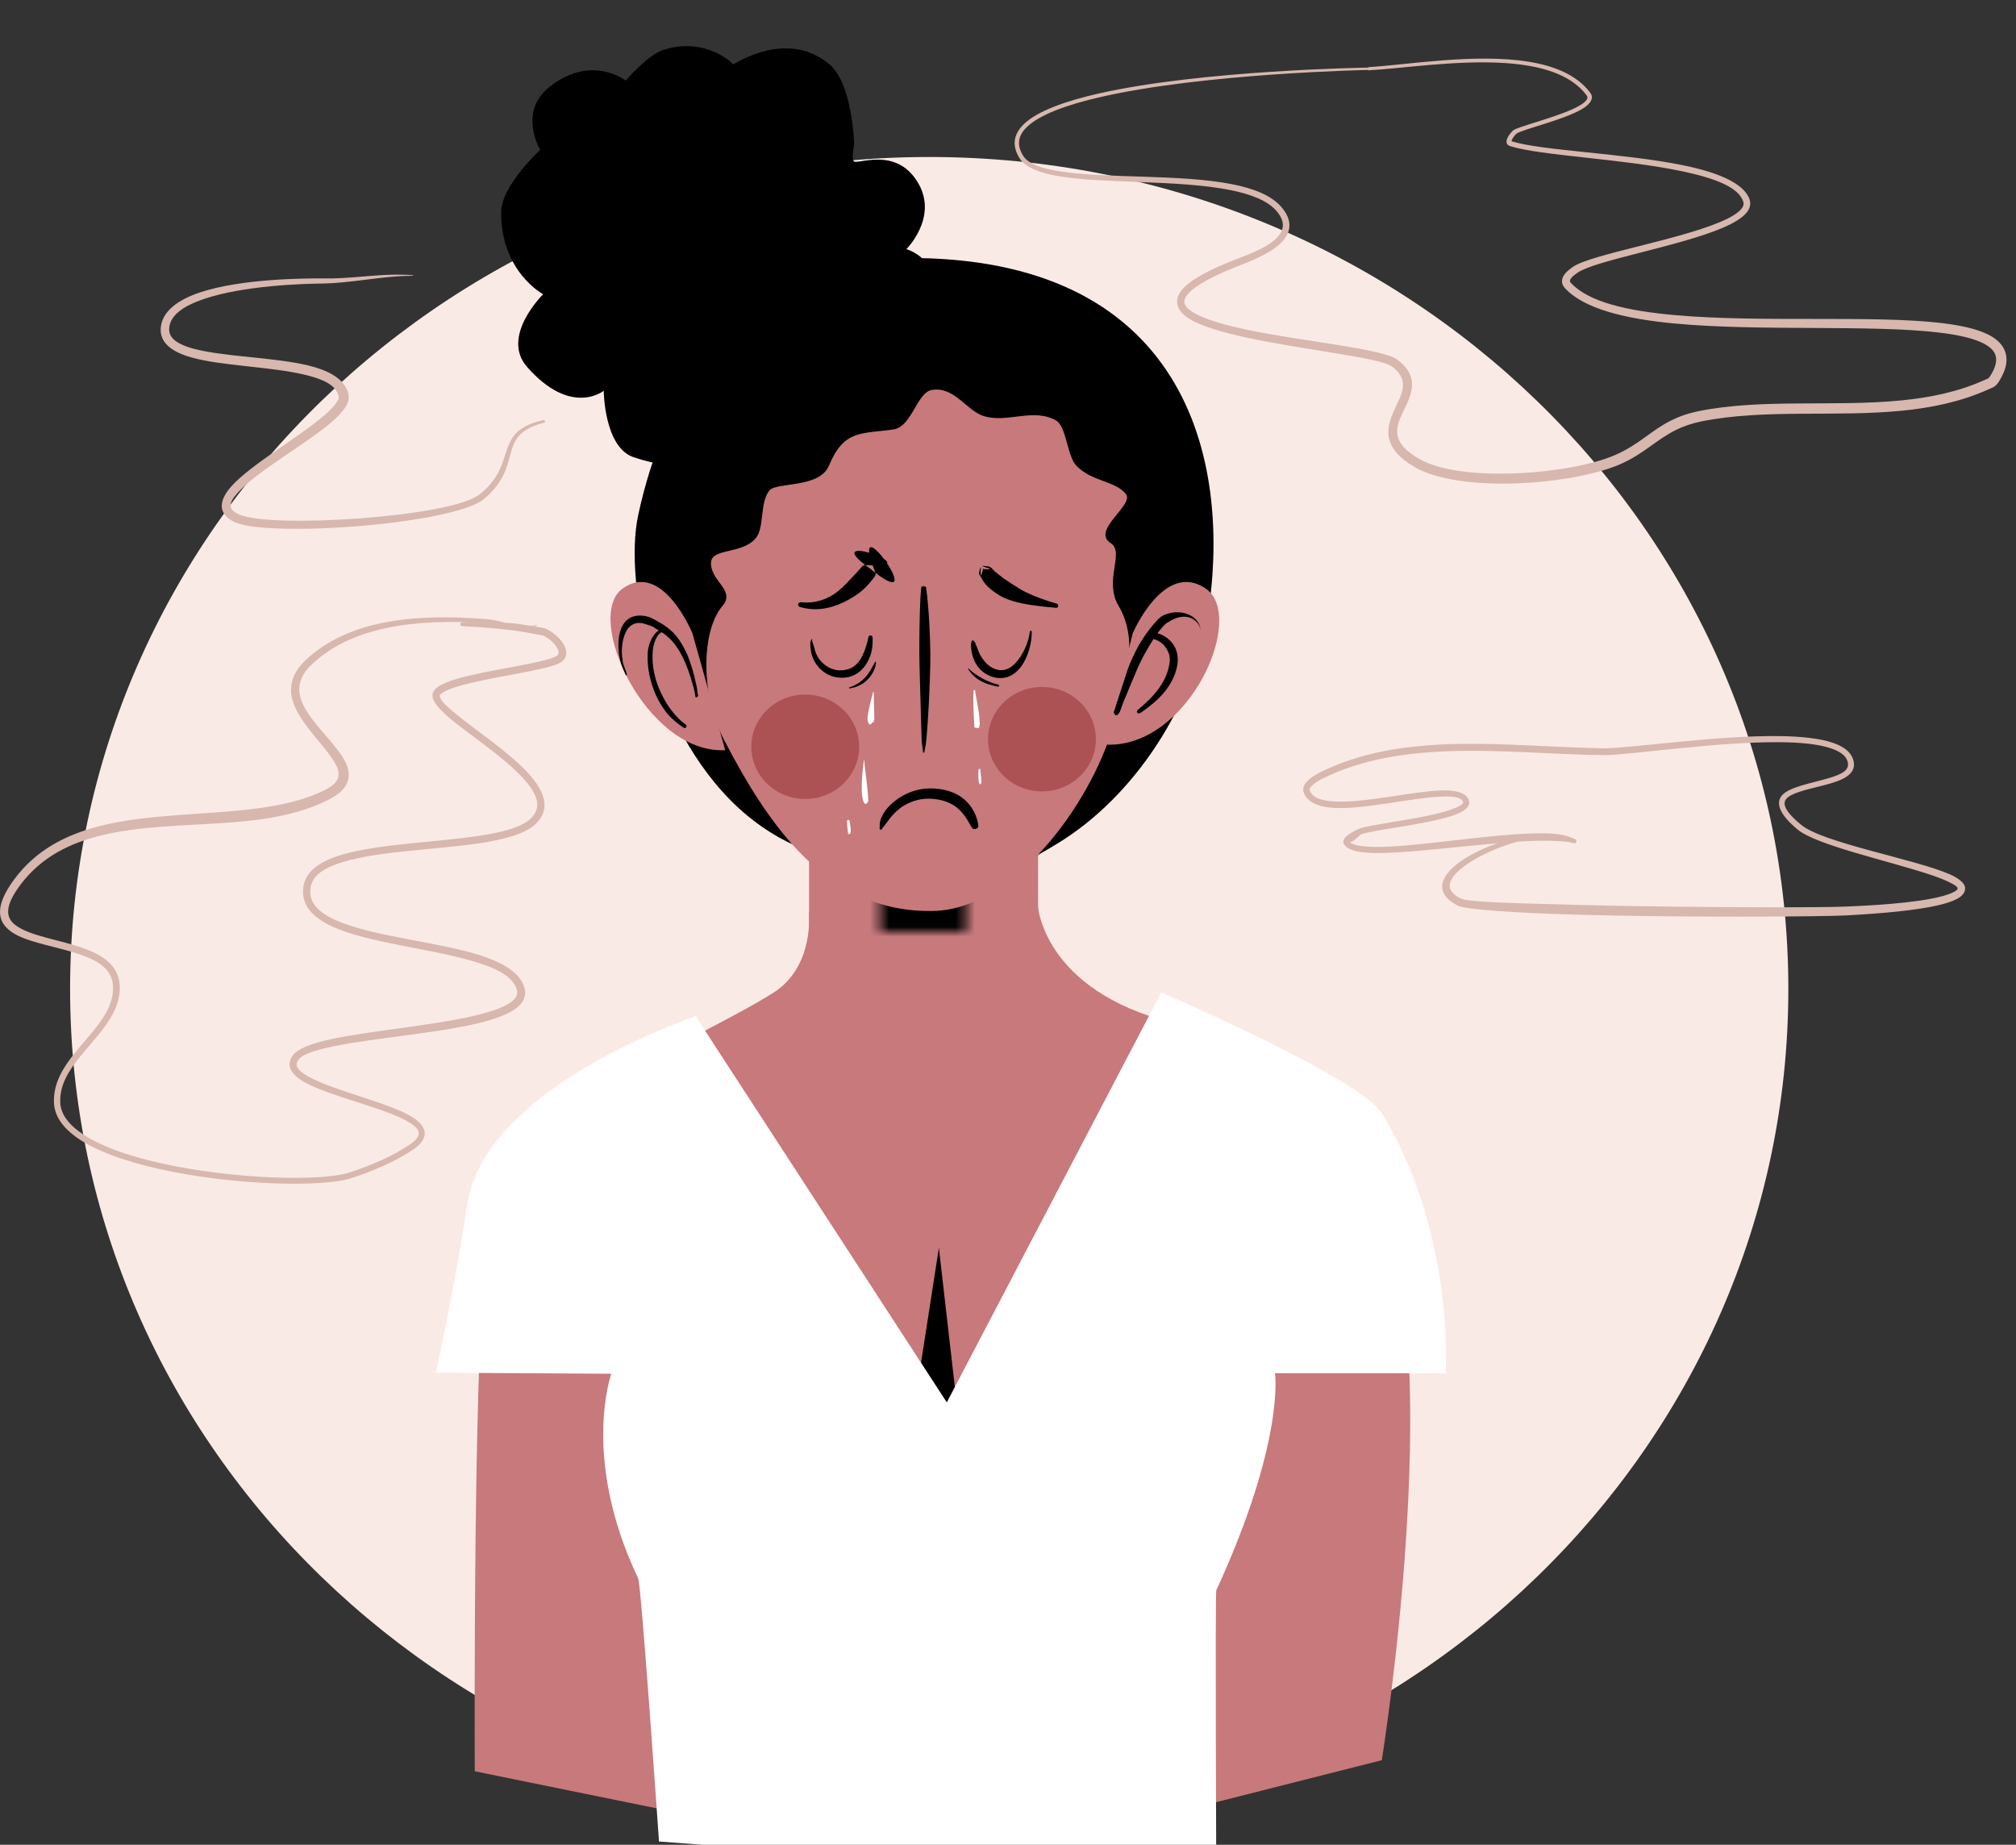
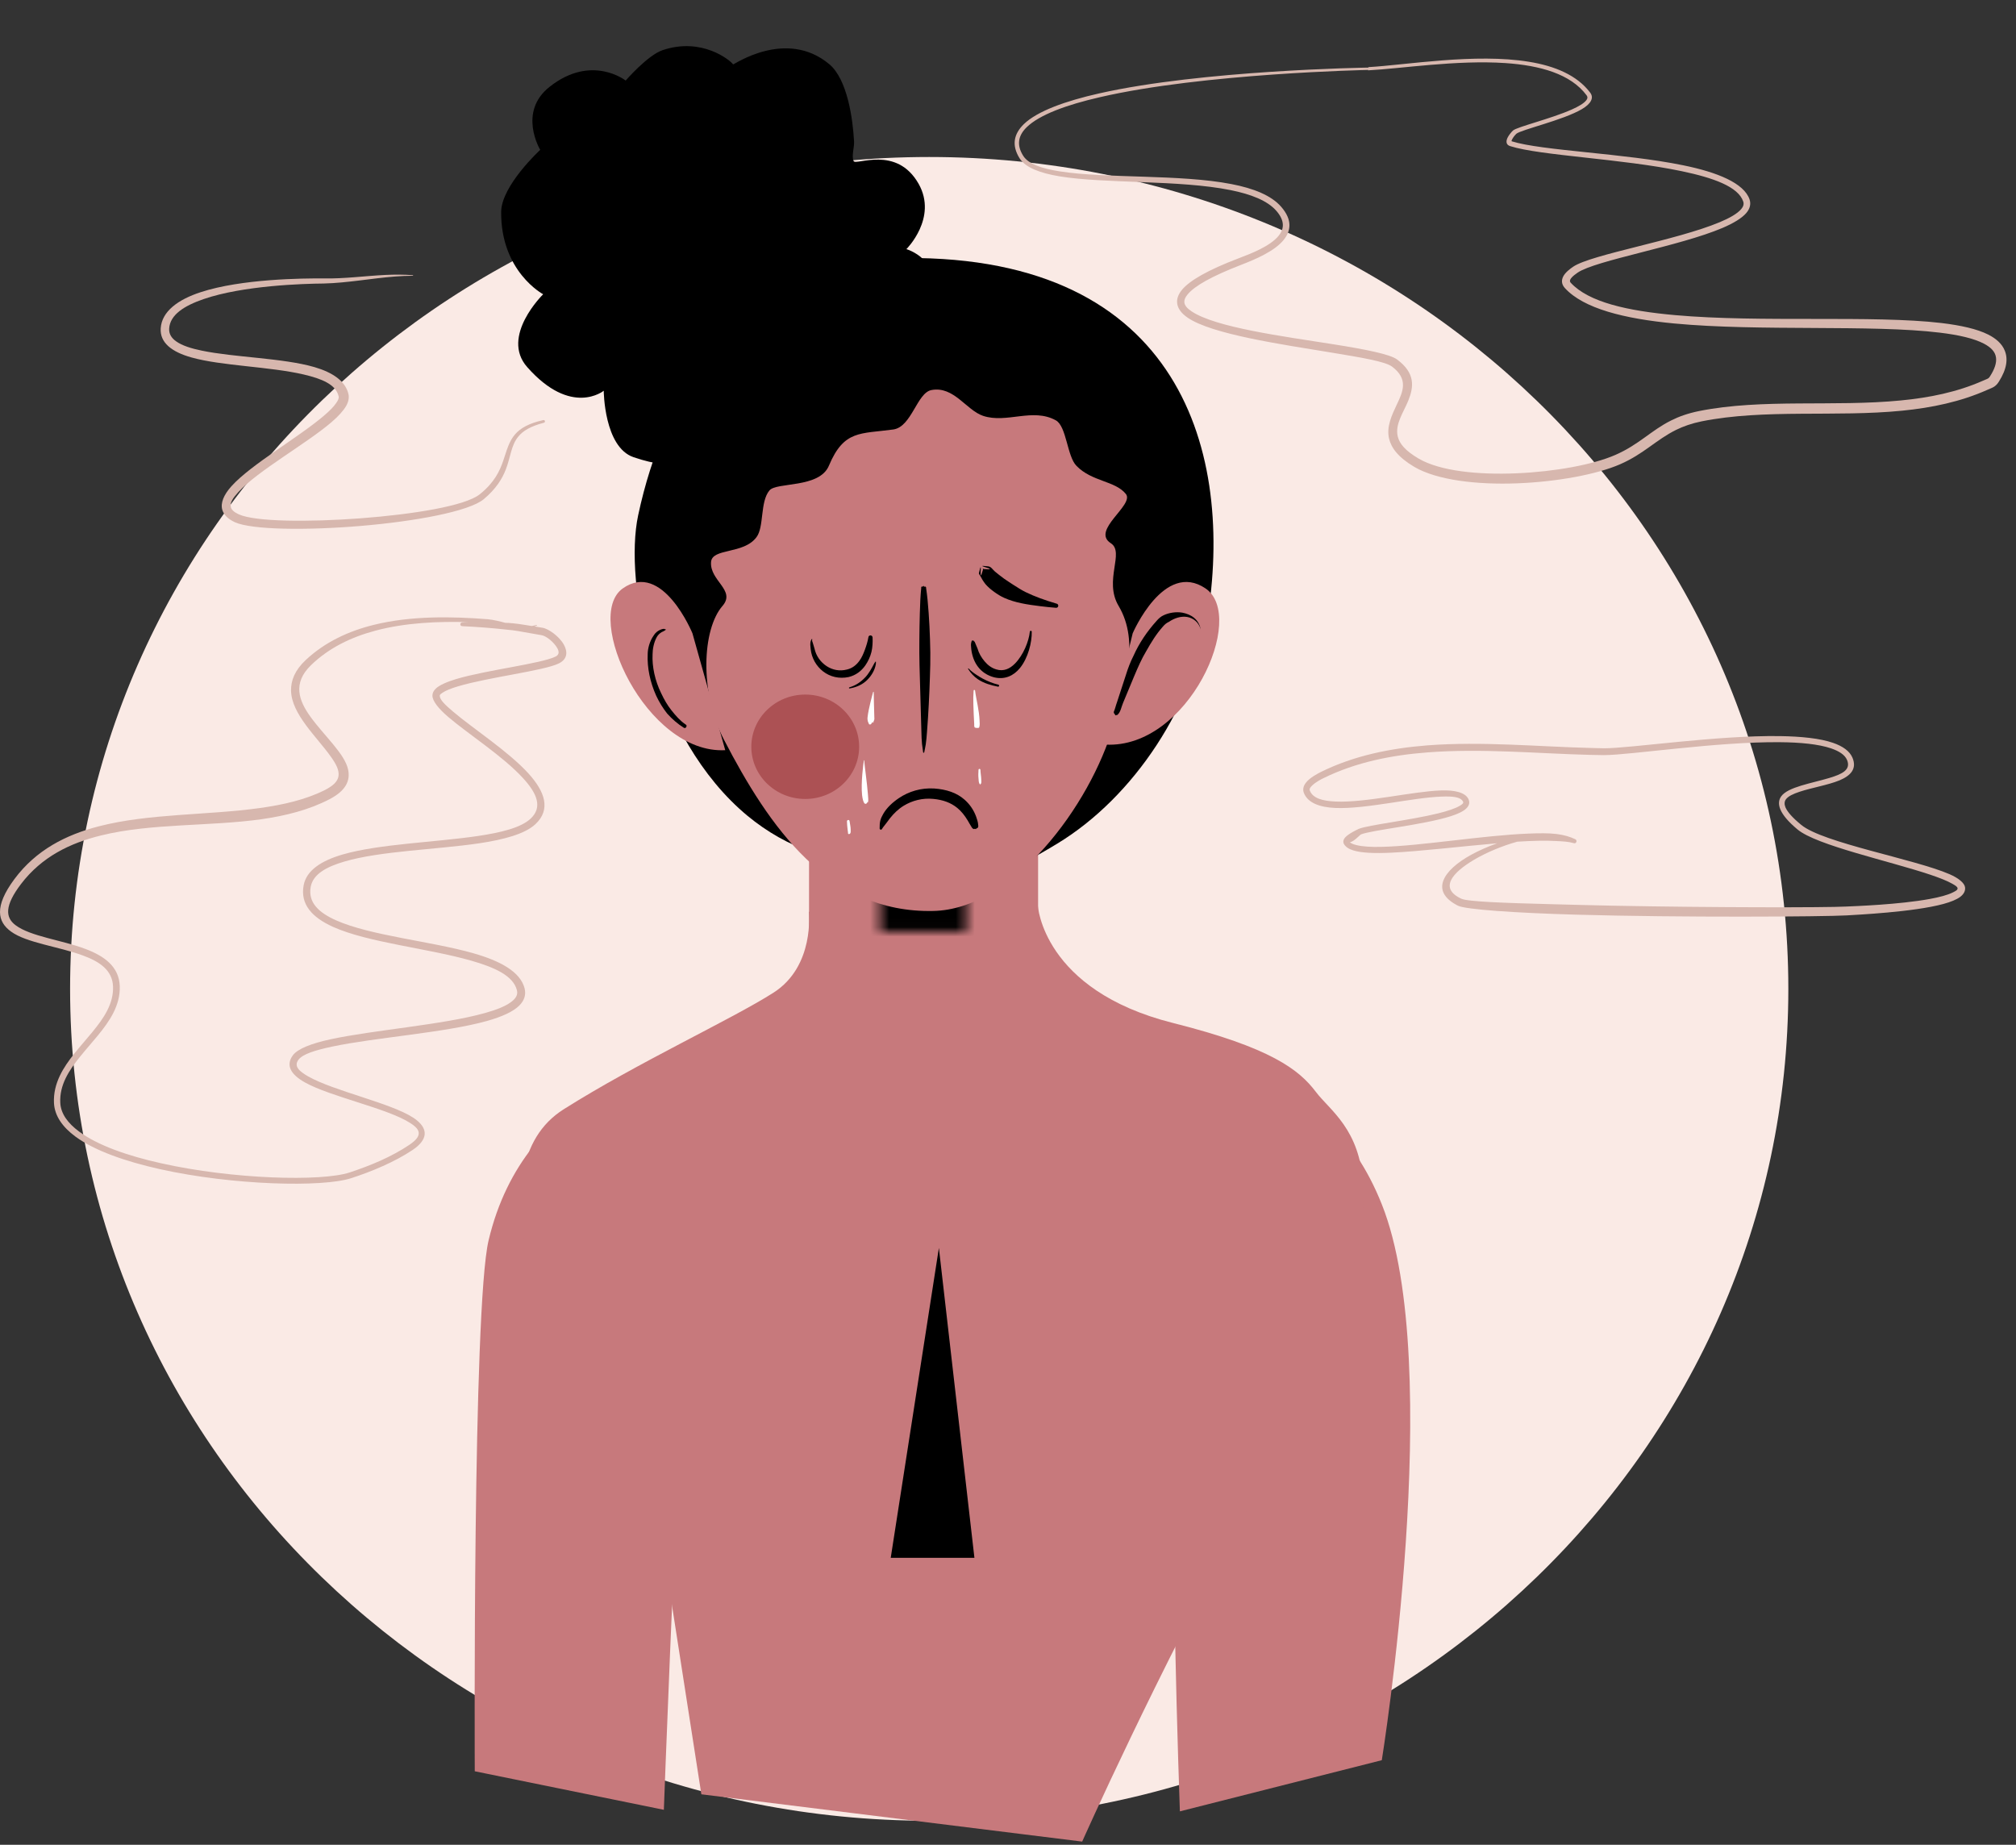
<svg xmlns="http://www.w3.org/2000/svg" width="212" height="194" viewBox="0 0 212 194" fill="none">
  <rect x="0" y="0" width="212" height="194" fill="#333333" stroke="none" />
  <g id="Group 48097130">
    <g id="Group">
      <path id="Vector" d="M97.715 191.472C147.61 191.472 188.059 152.305 188.059 103.991C188.059 55.676 147.61 16.51 97.715 16.51C47.819 16.51 7.371 55.676 7.371 103.991C7.371 152.305 47.819 191.472 97.715 191.472Z" fill="#FAEAE5" />
    </g>
    <g id="Group_2">
      <g id="Group_3">
        <g id="Group_4">
          <g id="Group_5">
            <path id="Vector_2" fill-rule="evenodd" clip-rule="evenodd" d="M143.895 7.107C143.532 7.115 126.436 7.378 115.603 9.819C111.995 10.632 109.076 11.694 107.671 13.049C106.61 14.08 106.356 15.265 107.217 16.644C107.825 17.613 109.348 18.202 111.415 18.543C116.219 19.333 124.033 18.907 129.4 19.991C131.548 20.425 133.298 21.091 134.25 22.207C135.129 23.238 135.038 24.082 134.467 24.787C133.561 25.895 131.612 26.647 130.288 27.15C126.979 28.405 125.121 29.506 124.323 30.443C123.943 30.892 123.779 31.326 123.779 31.721C123.779 32.333 124.16 32.907 124.894 33.41C127.451 35.154 134.658 36.2 140.133 37.098C143.188 37.602 145.681 38.02 146.388 38.555C148.137 39.872 147.53 41.189 146.896 42.522C146.343 43.691 145.781 44.892 146.071 46.124C146.297 47.077 147.013 48.084 148.718 49.092C151.102 50.502 155.326 50.99 159.569 50.827C163.739 50.664 167.918 49.89 170.356 48.828C172.867 47.736 174.145 46.248 176.267 45.202C177.01 44.838 177.871 44.528 178.932 44.311C185.567 42.979 193.037 43.885 200.035 43.188C203.154 42.878 206.173 42.251 208.992 40.995C209.318 40.848 209.536 40.778 209.717 40.654C209.88 40.538 210.034 40.399 210.188 40.151C211.049 38.803 211.176 37.71 210.805 36.843C210.533 36.176 209.935 35.611 209.064 35.177C207.904 34.596 206.218 34.216 204.151 33.968C196.971 33.124 185.15 33.945 176.149 33.139C171.172 32.697 167.065 31.783 165.18 29.738C165.035 29.583 165.098 29.42 165.198 29.281C165.388 29.025 165.697 28.816 165.905 28.669C167.8 27.375 176.62 25.895 181.144 23.966C182.286 23.478 183.174 22.943 183.637 22.401C184.026 21.944 184.144 21.463 183.981 20.968C183.392 19.255 180.609 18.116 176.992 17.38C170.791 16.11 162.152 15.854 158.979 14.862C158.952 14.855 158.952 14.831 158.952 14.808C158.97 14.746 158.998 14.669 159.043 14.599C159.17 14.367 159.378 14.142 159.451 14.072C159.94 13.638 164.382 12.639 166.349 11.477C167.274 10.934 167.655 10.307 167.22 9.741C165.842 7.913 163.512 6.936 160.774 6.495C155.163 5.573 147.847 6.836 143.904 7.06V7.107H143.895ZM143.904 7.394C147.294 7.223 153.187 6.286 158.318 6.634C161.926 6.882 165.162 7.758 166.848 10.028C166.975 10.198 166.948 10.369 166.821 10.531C166.567 10.872 165.996 11.198 165.289 11.515C163.077 12.499 159.55 13.336 159.106 13.723C158.979 13.832 158.526 14.343 158.444 14.723C158.381 15.017 158.463 15.258 158.807 15.366C161.971 16.373 170.628 16.691 176.838 18C180.165 18.697 182.794 19.627 183.319 21.2C183.41 21.479 183.319 21.735 183.102 21.99C182.685 22.478 181.887 22.928 180.854 23.362C176.276 25.283 167.374 26.747 165.443 28.041C165.107 28.266 164.609 28.645 164.391 29.064C164.192 29.451 164.183 29.877 164.563 30.296C166.54 32.457 170.818 33.519 176.04 34.015C185.033 34.867 196.835 34.108 203.997 34.983C205.964 35.223 207.559 35.58 208.638 36.145C209.354 36.525 209.817 36.982 209.898 37.602C209.971 38.16 209.762 38.81 209.255 39.593C209.2 39.678 209.155 39.74 209.091 39.779C208.955 39.872 208.774 39.918 208.529 40.035C205.81 41.236 202.891 41.824 199.89 42.111C192.856 42.8 185.35 41.894 178.669 43.227C177.49 43.467 176.548 43.808 175.732 44.218C173.629 45.264 172.369 46.744 169.876 47.837C167.528 48.867 163.494 49.603 159.478 49.773C155.462 49.944 151.446 49.549 149.18 48.224C147.802 47.418 147.168 46.667 146.986 45.9C146.678 44.598 147.594 43.366 148.092 42.134C148.681 40.678 148.845 39.237 146.914 37.803C146.152 37.238 143.505 36.726 140.233 36.207C134.875 35.363 127.822 34.433 125.311 32.744C124.849 32.434 124.541 32.117 124.541 31.729C124.541 31.489 124.659 31.233 124.894 30.954C125.638 30.063 127.405 29.056 130.524 27.848C131.947 27.297 134.014 26.437 134.984 25.236C135.754 24.284 135.927 23.137 134.739 21.758C133.697 20.549 131.82 19.805 129.49 19.356C124.106 18.31 116.283 18.783 111.46 18.023C109.565 17.729 108.151 17.264 107.598 16.381C106.873 15.234 107.081 14.242 107.961 13.383C109.321 12.058 112.158 11.027 115.657 10.222C126.562 7.696 143.868 7.355 143.868 7.355V7.394H143.904Z" fill="#D7B7AE" />
          </g>
          <g id="Group_6">
            <path id="Vector_3" fill-rule="evenodd" clip-rule="evenodd" d="M56.197 65.875C56.279 65.849 56.36 65.822 56.442 65.787C56.46 65.778 56.469 65.761 56.469 65.743C56.46 65.726 56.442 65.717 56.424 65.717C56.252 65.77 56.079 65.805 55.916 65.831C55.463 65.761 55.019 65.682 54.565 65.62C54.203 65.568 53.831 65.533 53.459 65.506L53.142 65.498C52.544 65.34 51.928 65.181 51.302 65.12C47.531 64.822 43.225 64.743 39.318 65.708C36.644 66.367 34.16 67.525 32.147 69.412C30.996 70.492 30.588 71.572 30.606 72.625C30.651 75.1 33.317 77.488 34.794 79.577C35.32 80.314 35.701 80.99 35.592 81.64C35.501 82.184 35.039 82.641 34.114 83.106C32.084 84.115 29.763 84.633 27.316 84.976C21.831 85.739 15.676 85.537 10.418 86.889C6.901 87.793 3.782 89.4 1.516 92.446C-0.641 95.351 -0.252 96.949 1.163 97.967C2.803 99.161 6.158 99.529 8.732 100.486C10.454 101.118 11.823 102.013 11.887 103.743C11.95 105.56 10.917 107.069 9.702 108.544C8.478 110.036 7.073 111.485 6.293 113.126C5.867 114.022 5.623 114.978 5.677 116.014C5.75 117.34 6.565 118.516 7.934 119.525C9.947 121.009 13.174 122.132 16.773 122.94C24.478 124.66 33.942 124.88 36.934 123.897C38.022 123.546 39.146 123.124 40.242 122.633C41.348 122.141 42.418 121.579 43.379 120.939C44.249 120.359 44.612 119.797 44.657 119.297C44.712 118.683 44.285 118.086 43.479 117.55C41.076 115.979 35.121 114.741 32.392 113.188C31.449 112.643 30.878 112.126 31.386 111.441C31.839 110.844 33.154 110.44 34.921 110.063C39.436 109.106 46.778 108.606 51.202 107.368C52.77 106.929 53.976 106.385 54.62 105.735C55.136 105.209 55.336 104.612 55.164 103.927C54.71 102.189 52.607 101.048 49.761 100.24C45.292 98.968 38.992 98.406 35.338 96.782C33.525 95.974 32.374 94.912 32.673 93.262C32.918 91.928 34.314 91.155 36.245 90.593C40.034 89.487 45.863 89.347 50.35 88.689C53.006 88.294 55.2 87.697 56.297 86.678C57.956 85.134 57.303 83.255 55.59 81.359C53.478 79.024 49.752 76.628 47.649 74.837C46.833 74.144 46.244 73.6 46.244 73.161C46.244 73.038 46.37 72.959 46.525 72.853C46.887 72.608 47.458 72.388 48.156 72.177C51.393 71.212 57.203 70.536 58.754 69.772C59.687 69.316 59.714 68.543 59.288 67.78C58.808 66.919 57.666 66.103 57.04 66.015C56.768 65.963 56.478 65.919 56.197 65.875ZM49.271 65.427C46.071 65.331 42.627 65.48 39.472 66.323C36.934 66.999 34.577 68.131 32.691 69.965C30.751 71.853 31.422 73.678 32.646 75.373C34.105 77.391 36.263 79.279 36.607 80.929C36.843 82.053 36.426 83.132 34.622 84.063C32.501 85.16 30.071 85.783 27.488 86.152C22.04 86.915 15.912 86.564 10.672 87.846C7.354 88.653 4.39 90.111 2.223 92.946C0.483 95.228 0.537 96.475 1.643 97.3C3.229 98.485 6.484 98.845 8.986 99.793C10.998 100.548 12.521 101.671 12.594 103.699C12.63 104.735 12.349 105.683 11.887 106.578C11.062 108.176 9.639 109.606 8.424 111.116C7.236 112.582 6.248 114.109 6.339 115.97C6.393 117.12 7.137 118.121 8.324 118.999C10.273 120.447 13.41 121.544 16.918 122.325C24.496 124.028 33.806 124.265 36.761 123.3C37.822 122.949 38.937 122.536 40.016 122.053C41.086 121.571 42.119 121.018 43.044 120.394C43.678 119.964 44.005 119.596 44.032 119.227C44.068 118.806 43.696 118.454 43.134 118.095C40.723 116.541 34.776 115.347 32.048 113.82C30.588 112.995 30.017 112.038 30.797 110.976C31.304 110.291 32.764 109.72 34.776 109.29C39.273 108.316 46.588 107.772 50.985 106.534C52.127 106.218 53.07 105.858 53.695 105.41C54.212 105.042 54.493 104.638 54.357 104.129C53.967 102.61 52.036 101.733 49.543 101.022C45.047 99.731 38.701 99.126 35.03 97.475C32.827 96.483 31.558 95.105 31.93 93.104C32.22 91.541 33.77 90.514 36.045 89.856C39.862 88.75 45.727 88.583 50.25 87.916C52.716 87.547 54.765 87.047 55.789 86.099C57.122 84.862 56.415 83.378 55.028 81.859C52.934 79.551 49.235 77.19 47.159 75.416C46.108 74.521 45.473 73.714 45.473 73.152C45.473 72.888 45.591 72.634 45.845 72.397C46.225 72.046 46.978 71.712 47.957 71.414C51.157 70.457 56.895 69.799 58.427 69.044C58.835 68.842 58.79 68.499 58.608 68.166C58.246 67.516 57.421 66.867 56.95 66.797C56.106 66.665 55.282 66.489 54.447 66.358C54.103 66.305 53.749 66.252 53.396 66.226C52.607 66.138 51.8 66.059 51.003 65.998C50.196 65.936 49.398 65.884 48.6 65.849C48.492 65.849 48.401 65.761 48.41 65.647C48.41 65.541 48.501 65.454 48.61 65.454C48.818 65.436 49.045 65.436 49.271 65.427Z" fill="#D7B7AE" />
          </g>
          <g id="Group_7">
            <path id="Vector_4" fill-rule="evenodd" clip-rule="evenodd" d="M157.438 88.68C156.477 89.022 155.543 89.435 154.718 89.882C151.727 91.524 150.331 93.736 153.322 95.246C154.111 95.641 159.251 96.001 165.66 96.185C176.774 96.501 191.758 96.404 194.197 96.264C195.276 96.194 201.195 95.922 204.368 95.061C205.138 94.851 205.764 94.596 206.136 94.315C206.525 94.017 206.689 93.674 206.643 93.315C206.589 92.885 206.018 92.367 205.003 91.928C201.34 90.339 191.722 88.645 189.42 86.749C188.486 85.985 187.96 85.379 187.751 84.888C187.625 84.563 187.643 84.3 187.788 84.08C188.042 83.72 188.586 83.483 189.238 83.264C190.525 82.834 192.257 82.553 193.444 82.061C194.632 81.561 195.285 80.841 194.804 79.683C194.514 78.998 193.807 78.48 192.765 78.12C191.405 77.646 189.419 77.444 187.18 77.409C180.545 77.313 171.48 78.691 168.688 78.691L167.264 78.656C161.834 78.524 155.851 77.945 150.104 78.383C146.197 78.691 142.399 79.463 138.954 81.157C138.6 81.333 137.739 81.772 137.331 82.307C137.068 82.641 136.969 83.018 137.114 83.387C137.522 84.423 138.754 84.897 140.431 84.967C143.631 85.099 148.536 83.878 151.563 83.773C152.715 83.729 153.576 83.782 153.848 84.291C153.938 84.467 153.766 84.581 153.522 84.73C153.032 85.028 152.207 85.292 151.228 85.537C148.255 86.266 143.912 86.749 142.897 87.161C142.77 87.214 141.837 87.653 141.474 88.048C141.247 88.294 141.211 88.557 141.329 88.759C141.492 89.049 141.818 89.277 142.299 89.426C143.151 89.698 144.556 89.751 146.269 89.672C149.415 89.523 153.648 89.005 157.438 88.68ZM159.55 88.513C157.982 88.952 156.341 89.628 155.017 90.409C152.733 91.761 151.301 93.402 153.667 94.508C154.337 94.825 158.172 94.956 163.23 95.088C165.243 95.141 167.455 95.202 169.739 95.246C180.119 95.448 191.985 95.448 194.133 95.334C195.067 95.29 199.69 95.132 202.936 94.535C203.951 94.35 204.821 94.122 205.374 93.841C205.646 93.701 205.873 93.596 205.855 93.411C205.836 93.244 205.61 93.113 205.302 92.937C204.767 92.63 203.96 92.314 202.999 91.989C198.621 90.523 191.024 88.899 189.021 87.223C187.026 85.564 186.8 84.458 187.307 83.747C188.014 82.755 190.498 82.377 192.384 81.807C193.653 81.421 194.677 80.982 194.233 79.92C193.997 79.367 193.39 78.989 192.556 78.7C191.232 78.252 189.32 78.067 187.153 78.05C180.518 77.989 171.461 79.402 168.669 79.41L167.228 79.384C161.816 79.252 155.86 78.682 150.14 79.121C146.324 79.41 142.607 80.157 139.244 81.798C138.981 81.921 138.392 82.219 138.002 82.588C137.821 82.764 137.658 82.939 137.739 83.141C138.066 83.966 139.099 84.23 140.441 84.291C143.622 84.431 148.509 83.229 151.518 83.124C153.005 83.071 154.056 83.343 154.401 83.993C154.591 84.361 154.519 84.704 154.183 85.028C153.884 85.318 153.304 85.599 152.552 85.836C149.723 86.74 144.266 87.284 143.115 87.749C143.006 87.793 142.317 88.575 141.945 88.557C142.09 88.706 142.335 88.794 142.652 88.873C143.287 89.031 144.194 89.084 145.272 89.057C149.37 88.97 155.96 87.846 160.737 87.662C161.834 87.618 162.841 87.6 163.693 87.706C164.481 87.802 165.134 88.004 165.642 88.25C165.759 88.294 165.814 88.425 165.769 88.54C165.723 88.654 165.596 88.715 165.478 88.662C164.989 88.513 164.363 88.478 163.629 88.443C162.496 88.373 161.091 88.417 159.55 88.513Z" fill="#D7B7AE" />
          </g>
          <g id="Group_8">
            <path id="Vector_5" fill-rule="evenodd" clip-rule="evenodd" d="M43.389 28.937C42.456 28.867 41.513 28.867 40.561 28.911C38.385 29.016 36.192 29.324 34.016 29.28C31.858 29.262 25.395 29.324 21.125 30.719C18.714 31.5 17.019 32.756 16.901 34.511C16.792 36.039 18.07 37.013 20.137 37.592C23.301 38.479 28.368 38.549 31.94 39.383C33.844 39.831 35.321 40.428 35.611 41.674C35.666 41.894 35.53 42.13 35.339 42.403C35.077 42.789 34.66 43.201 34.152 43.64C31.514 45.931 26.419 48.819 24.343 51.128C23.527 52.032 23.174 52.892 23.373 53.603C23.518 54.095 23.917 54.56 24.706 54.92C26.465 55.719 32.239 55.789 37.959 55.306C43.661 54.823 49.309 53.788 50.868 52.497C52.164 51.409 52.808 50.355 53.189 49.372C53.705 48.047 53.733 46.862 54.494 45.923C54.984 45.317 55.781 44.825 57.196 44.457C57.277 44.439 57.322 44.36 57.304 44.281C57.286 44.202 57.205 44.158 57.132 44.176C55.6 44.518 54.739 45.027 54.186 45.651C53.497 46.432 53.288 47.389 52.917 48.459C52.545 49.539 51.992 50.742 50.46 51.971C48.937 53.208 43.444 54.086 37.914 54.507C32.375 54.92 26.8 54.867 25.105 54.086C24.634 53.867 24.361 53.638 24.28 53.349C24.144 52.875 24.507 52.357 25.06 51.751C27.136 49.486 32.203 46.669 34.841 44.413C35.557 43.798 36.101 43.21 36.4 42.692C36.654 42.245 36.726 41.815 36.645 41.446C36.328 40.077 34.986 39.164 33.055 38.602C29.746 37.645 24.679 37.592 21.216 36.873C20.101 36.644 19.158 36.346 18.524 35.898C18.043 35.556 17.762 35.135 17.789 34.564C17.871 33.089 19.394 32.15 21.397 31.457C25.576 30.017 31.922 29.833 34.043 29.815C36.545 29.754 39.056 29.271 41.54 29.078C42.166 29.034 42.791 28.999 43.416 28.999C43.435 28.999 43.453 28.981 43.453 28.964C43.425 28.955 43.407 28.937 43.389 28.937Z" fill="#D7B7AE" />
          </g>
          <g id="Group_9">
            <path id="Vector_6" fill-rule="evenodd" clip-rule="evenodd" d="M70.509 111.92C70.509 111.92 55.245 114.088 51.379 130.444C49.692 137.566 49.925 186.269 49.925 186.269L69.811 190.322C69.811 190.322 70.858 161.664 71.875 144.435C72.631 131.682 70.509 111.92 70.509 111.92Z" fill="#C7797C" />
          </g>
          <g id="Group_10">
            <path id="Vector_7" fill-rule="evenodd" clip-rule="evenodd" d="M125.263 112.47C125.263 112.47 139.138 111.09 145.32 126.676C152.029 143.536 145.308 185.104 145.308 185.104L124.075 190.484C124.075 190.484 122.88 157.814 123.535 139.73C123.963 126.974 125.263 112.47 125.263 112.47Z" fill="#C7797C" />
          </g>
          <g id="Group_11">
            <g id="Group_12">
              <g id="Group_13">
                <path id="Vector_8" fill-rule="evenodd" clip-rule="evenodd" d="M85.055 95.888C85.055 95.888 85.71 101.607 81.329 104.397C76.907 107.216 67.039 111.747 59.259 116.664C49.677 122.743 56.515 142.193 69.454 161.035L73.754 188.691L113.8 193.664C113.8 193.664 121.579 176.176 131.243 158.632C151.102 122.549 141.316 118.736 138.367 114.813C136.607 112.493 133.659 110.172 123.34 107.575C109.623 104.121 109.132 95.197 109.132 95.197L85.055 95.888Z" fill="#C7797C" />
              </g>
              <g id="Group_14">
                <path id="Vector_9" d="M109.165 69.103H85.078V112.482H109.165V69.103Z" fill="#C7797C" />
                <g id="Group_15">
                  <g id="Clip path group">
                    <mask id="mask0_37_1097" style="mask-type:luminance" maskUnits="userSpaceOnUse" x="92" y="83" width="10" height="15">
                      <g id="SVGID_00000075872501816303080640000001011772208089926025_">
                        <path id="Vector_10" d="M101.588 83.619H92.566V97.972H101.588V83.619Z" fill="white" />
                      </g>
                    </mask>
                    <g mask="url(#mask0_37_1097)">
                      <g id="Group_16">
                        <g id="Group_17">
                          <path id="Vector_11" fill-rule="evenodd" clip-rule="evenodd" d="M83.578 89.533C83.578 89.533 94.264 98.337 106.806 90.783L110.368 89.59C110.368 89.59 105.693 102.427 97.678 102.54C92.335 102.654 84.469 97.031 83.578 89.533Z" fill="black" />
                        </g>
                      </g>
                    </g>
                  </g>
                </g>
              </g>
            </g>
            <g id="Group_18">
              <path id="Vector_12" fill-rule="evenodd" clip-rule="evenodd" d="M93.668 163.825L98.732 131.232L102.469 163.825H93.668Z" fill="black" />
            </g>
            <g id="Group_19">
-               <path id="Vector_13" fill-rule="evenodd" clip-rule="evenodd" d="M49.121 126.744C48.029 134.242 45.844 144.352 45.844 144.352L64.286 144.465C64.286 144.465 61.073 153.326 67.114 165.992C67.435 166.674 69.299 193.653 69.299 193.653L127.904 198.084C127.904 198.084 127.775 167.583 127.904 167.242C135.165 151.452 134.073 144.409 134.073 144.409H152.001C152.001 144.409 153.094 129.868 145.318 117.088C143.005 113.339 122.12 104.365 122.12 104.365L99.565 147.476L73.154 106.864C73.154 106.921 50.984 114.135 49.121 126.744Z" fill="white" />
-             </g>
+               </g>
          </g>
          <g id="Group_20">
            <g id="Group_21">
              <path id="Vector_14" fill-rule="evenodd" clip-rule="evenodd" d="M93.804 27.159C93.804 27.159 72.819 27.413 67.107 54.194C65.585 61.322 68.712 77.596 78.611 85.795C80.642 87.471 82.953 88.814 85.564 89.675C98.382 93.862 100.63 95.099 111.137 88.744C119.295 83.811 125.641 74.085 127.064 64.412C129.666 46.847 123.665 26.272 93.804 27.159Z" fill="black" />
            </g>
            <g id="Group_22">
              <path id="Vector_15" fill-rule="evenodd" clip-rule="evenodd" d="M57.789 9.134C54.417 11.797 56.81 15.76 56.81 15.76C56.81 15.76 52.723 19.512 52.701 22.29C52.655 28.579 57.119 30.944 57.119 30.944C57.119 30.944 52.585 35.37 55.438 38.601C60.091 43.876 63.488 41.09 63.488 41.09C63.488 41.09 63.519 47.017 66.62 48.077C71.281 49.663 73.429 48.779 75.508 44.271C76.403 42.335 81.163 45.136 83.999 43.575C88.646 41.011 86.901 38.106 89.152 35.923C91.401 33.733 97.095 34.715 98.007 31.358C99.113 27.286 95.315 26.2 95.315 26.2C95.315 26.2 98.616 22.922 96.61 19.347C94.288 15.223 89.994 17.443 89.765 16.937C89.529 16.405 89.847 15.481 89.812 14.893C89.69 12.546 89.121 8.344 87.2 6.745C82.66 2.962 77.138 6.835 77.095 6.773C76.803 6.353 73.832 3.881 69.685 5.272C68.093 5.809 65.795 8.472 65.795 8.472C65.795 8.472 62.202 5.64 57.789 9.134Z" fill="black" />
            </g>
            <g id="Group_23">
              <g id="Group_24">
                <path id="Vector_16" fill-rule="evenodd" clip-rule="evenodd" d="M97.957 41.017C100.302 40.579 101.611 43.13 103.37 43.728C105.851 44.566 108.602 42.851 111.038 44.207C112.165 44.845 112.211 47.994 113.203 48.991C114.827 50.666 117.263 50.546 118.39 51.941C119.337 53.098 114.691 55.769 116.811 57.124C118.3 58.081 116.045 61.032 117.623 63.703C119.924 67.57 118.21 72.315 117.082 76.302C114.646 84.714 106.527 95.638 98.137 95.798C87.086 96.037 80.862 86.907 76.125 77.777C73.554 72.833 73.825 66.175 75.99 63.703C77.388 62.068 74.637 61.072 74.772 59.118C74.862 57.603 78.2 58.321 79.553 56.487C80.365 55.41 79.914 52.779 80.907 51.583C81.628 50.666 86.184 51.383 87.176 48.951C88.755 45.203 90.469 45.642 93.942 45.164C95.882 44.885 96.423 41.296 97.957 41.017Z" fill="#C7797C" />
              </g>
              <g id="Group_25">
                <path id="Vector_17" d="M84.677 84.02C87.808 84.02 90.346 81.562 90.346 78.531C90.346 75.499 87.808 73.041 84.677 73.041C81.546 73.041 79.008 75.499 79.008 78.531C79.008 81.562 81.546 84.02 84.677 84.02Z" fill="#AC5154" />
              </g>
              <g id="Group_26">
-                 <path id="Vector_18" d="M109.572 83.223C112.703 83.223 115.241 80.766 115.241 77.734C115.241 74.702 112.703 72.244 109.572 72.244C106.441 72.244 103.902 74.702 103.902 77.734C103.902 80.766 106.441 83.223 109.572 83.223Z" fill="#AC5154" />
-               </g>
+                 </g>
              <g id="Group_27">
                <path id="Vector_19" fill-rule="evenodd" clip-rule="evenodd" d="M103.356 59.846C103.359 59.865 103.382 59.878 103.373 59.895C102.839 61.837 103.396 58.311 102.942 60.266C102.921 60.355 103.015 60.434 103.058 60.514C103.224 60.843 103.401 61.138 103.625 61.421C103.893 61.739 104.216 62.002 104.553 62.248C104.88 62.484 105.228 62.705 105.61 62.876C106.721 63.374 107.99 63.577 109.415 63.75C109.935 63.815 110.464 63.871 111.025 63.915C111.149 63.935 111.262 63.861 111.284 63.736C111.305 63.611 111.223 63.497 111.106 63.479C109.889 63.119 108.81 62.736 107.841 62.26C107.403 62.043 107.016 61.788 106.628 61.543C106.462 61.443 106.303 61.335 106.138 61.226C105.762 60.983 105.406 60.733 105.067 60.459C104.922 60.344 104.778 60.22 104.627 60.104C104.399 59.921 104.24 59.593 103.935 59.562C101.945 59.327 105.454 60.007 103.445 59.842C103.426 59.839 103.417 59.819 103.4 59.807C103.389 59.796 103.371 59.793 103.357 59.8C103.349 59.808 103.346 59.826 103.356 59.846Z" fill="black" />
              </g>
              <g id="Group_28">
-                 <path id="Vector_20" fill-rule="evenodd" clip-rule="evenodd" d="M90.98 59.41L90.959 59.405C90.948 59.406 90.939 59.416 90.929 59.417C90.842 59.462 90.774 59.462 90.699 59.522C90.638 59.571 90.6 59.634 90.556 59.689C90.284 60.015 89.997 60.309 89.715 60.603C89.593 60.735 89.474 60.858 89.357 60.989C88.728 61.668 88.104 62.271 87.375 62.681C86.424 63.212 85.38 63.455 84.233 63.332C84.095 63.308 83.961 63.392 83.934 63.536C83.906 63.673 83.998 63.81 84.137 63.833C85.731 64.296 87.246 64.032 88.7 63.337C89.437 62.984 90.168 62.549 90.829 61.949C91.23 61.581 91.587 61.154 91.931 60.703C91.966 60.657 92.007 60.618 92.026 60.566C92.065 60.47 92.066 60.404 92.083 60.302C92.087 60.293 92.091 60.284 92.089 60.268L92.081 60.252C91.919 60.133 91.749 59.998 91.562 59.848C91.571 59.839 91.567 59.814 91.556 59.807C91.545 59.8 91.524 59.803 91.515 59.813C91.312 59.665 91.139 59.539 90.98 59.41ZM91.411 58.128C90.092 57.745 88.903 57.801 90.975 59.411C91.275 59.438 91.543 59.453 91.779 59.463L91.814 59.566C91.875 59.741 91.941 59.914 92.005 60.08L92.07 60.246C94.777 62.303 94.269 60.712 93.284 59.242C93.36 59.116 93.217 58.953 92.954 58.78C92.161 57.723 91.249 56.964 91.411 58.128Z" fill="black" />
-               </g>
+                 </g>
              <g id="Group_29">
                <path id="Vector_21" fill-rule="evenodd" clip-rule="evenodd" d="M102.651 87.142C102.838 86.999 102.742 87.19 102.85 86.983C102.893 86.908 102.873 86.826 102.863 86.74C102.846 86.425 102.738 86.141 102.646 85.871C102.368 85.117 101.934 84.535 101.426 84.089C100.597 83.359 99.522 83.012 98.247 82.919C96.85 82.833 95.556 83.234 94.523 83.932C93.857 84.383 93.262 84.932 92.887 85.578C92.756 85.81 92.634 86.044 92.572 86.295C92.507 86.564 92.503 86.809 92.502 87.078C92.487 87.153 92.527 87.227 92.597 87.246C92.667 87.266 92.741 87.221 92.765 87.147C92.892 86.939 93.044 86.783 93.188 86.583C93.317 86.404 93.445 86.232 93.584 86.055C93.973 85.562 94.449 85.091 95.032 84.732C95.911 84.196 96.999 83.898 98.149 84.014C99.156 84.108 99.991 84.409 100.67 84.966C101.081 85.303 101.435 85.738 101.765 86.287C101.895 86.504 102.014 86.737 102.168 86.971C102.21 87.038 102.242 87.105 102.318 87.143C102.527 87.25 102.336 87.141 102.572 87.163C102.578 87.182 102.603 87.193 102.622 87.191C102.642 87.183 102.656 87.161 102.651 87.142Z" fill="black" />
              </g>
              <g id="Group_30">
                <path id="Vector_22" fill-rule="evenodd" clip-rule="evenodd" d="M92.05 69.595C92.013 69.657 91.968 69.701 91.932 69.771C91.642 70.315 91.37 70.833 90.971 71.245C90.536 71.702 90.01 72.079 89.321 72.281C89.285 72.29 89.267 72.325 89.276 72.351C89.285 72.386 89.312 72.404 89.348 72.395C90.101 72.272 90.744 71.965 91.216 71.482C91.651 71.043 91.995 70.482 92.104 69.832C92.113 69.762 92.113 69.692 92.113 69.621C92.122 69.604 92.104 69.578 92.086 69.578C92.077 69.56 92.05 69.569 92.05 69.595Z" fill="black" />
              </g>
              <g id="Group_31">
                <path id="Vector_23" fill-rule="evenodd" clip-rule="evenodd" d="M101.811 70.358C102.083 70.78 102.419 71.157 102.845 71.438C103.47 71.859 104.232 72.07 104.939 72.21C104.993 72.219 105.057 72.184 105.066 72.131C105.075 72.07 105.038 72.017 104.984 72C104.422 71.868 103.851 71.64 103.316 71.35C103.108 71.236 102.908 71.113 102.709 70.981C102.401 70.78 102.11 70.578 101.866 70.306C101.857 70.288 101.829 70.288 101.811 70.297C101.802 70.314 101.793 70.341 101.811 70.358Z" fill="black" />
              </g>
              <g id="Group_32">
                <path id="Vector_24" fill-rule="evenodd" clip-rule="evenodd" d="M91.535 76.193L91.562 76.158C91.58 76.14 91.598 76.114 91.616 76.096L91.607 76.114C91.598 76.123 91.598 76.123 91.607 76.123L91.625 76.105C91.643 76.114 91.652 76.105 91.662 76.096C91.671 76.088 91.671 76.07 91.671 76.061L91.698 76.026C91.716 76.008 91.734 75.982 91.752 75.965C91.725 76 91.942 76 91.861 75.956C91.797 75.93 91.924 75.798 91.943 75.657C91.952 75.587 91.952 75.508 91.943 75.429C91.924 74.543 91.87 73.068 91.879 72.787C91.879 72.769 91.87 72.761 91.852 72.752C91.834 72.752 91.825 72.761 91.816 72.778C91.743 73.05 91.335 74.507 91.236 75.394C91.227 75.482 91.217 75.57 91.226 75.64C91.245 75.842 91.299 75.982 91.344 76.052C91.38 76.105 91.371 76.166 91.408 76.175L91.535 76.193ZM91.797 75.921C91.797 75.912 91.779 75.938 91.716 76C91.698 76.017 91.68 76.035 91.671 76.044L91.662 76.061C91.553 76.149 91.933 75.71 91.797 75.921Z" fill="white" />
              </g>
              <g id="Group_33">
                <path id="Vector_25" fill-rule="evenodd" clip-rule="evenodd" d="M91.153 84.428C91.19 84.331 91.244 84.481 91.289 84.305C91.326 84.165 91.298 83.892 91.271 83.55C91.181 82.312 90.872 80.25 90.891 79.978C90.891 79.96 90.882 79.951 90.872 79.951C90.854 79.951 90.845 79.96 90.845 79.978C90.791 80.25 90.519 82.365 90.655 83.612C90.7 84.015 90.791 84.323 90.882 84.454C90.891 84.472 90.9 84.489 90.918 84.498C91.144 84.568 90.963 84.551 91.099 84.489C91.117 84.507 91.135 84.507 91.153 84.489C91.172 84.472 91.172 84.445 91.153 84.428Z" fill="white" />
              </g>
              <g id="Group_34">
                <path id="Vector_26" fill-rule="evenodd" clip-rule="evenodd" d="M89.194 87.687C89.221 87.722 89.158 87.651 89.24 87.687C89.24 87.704 89.249 87.731 89.276 87.731C89.294 87.731 89.312 87.722 89.321 87.695C89.366 87.678 89.357 87.704 89.394 87.66C89.475 87.564 89.457 87.415 89.457 87.283C89.466 86.976 89.376 86.66 89.339 86.352C89.33 86.273 89.267 86.221 89.194 86.23C89.122 86.238 89.058 86.3 89.067 86.379C89.076 86.651 89.094 86.932 89.131 87.213C89.14 87.327 89.167 87.441 89.176 87.555C89.176 87.59 89.167 87.634 89.185 87.669L89.194 87.687Z" fill="white" />
              </g>
              <g id="Group_35">
                <path id="Vector_27" fill-rule="evenodd" clip-rule="evenodd" d="M102.547 76.547C102.647 76.678 102.411 76.459 102.683 76.538C102.683 76.555 102.701 76.573 102.719 76.582C102.737 76.582 102.756 76.564 102.756 76.547C103.037 76.503 102.747 76.652 102.883 76.564L102.946 76.52C102.964 76.512 102.964 76.494 102.973 76.485C103.055 76.257 103.018 76.002 103.009 75.757C102.991 75.23 102.901 74.703 102.81 74.177C102.719 73.659 102.601 73.15 102.538 72.632C102.538 72.588 102.502 72.553 102.456 72.553C102.411 72.553 102.384 72.588 102.384 72.632C102.348 73.106 102.339 73.58 102.357 74.062C102.384 74.765 102.402 75.458 102.447 76.152C102.456 76.266 102.42 76.406 102.502 76.494C102.52 76.512 102.538 76.529 102.547 76.547Z" fill="white" />
              </g>
              <g id="Group_36">
                <path id="Vector_28" fill-rule="evenodd" clip-rule="evenodd" d="M103.117 82.446C103.136 82.42 103.145 82.429 103.163 82.402C103.217 82.279 103.19 82.13 103.19 81.99C103.181 81.639 103.108 81.296 103.099 80.954C103.099 80.901 103.054 80.857 103 80.857C102.945 80.857 102.9 80.901 102.9 80.954C102.882 81.252 102.864 81.56 102.9 81.867C102.918 82.051 102.909 82.236 102.99 82.402C103.009 82.429 103.018 82.437 103.045 82.464C103.045 82.481 103.063 82.499 103.081 82.499C103.099 82.49 103.117 82.473 103.117 82.446Z" fill="white" />
              </g>
              <g id="Group_37">
                <path id="Vector_29" fill-rule="evenodd" clip-rule="evenodd" d="M85.342 67.231C85.26 67.363 85.224 67.504 85.215 67.653C85.197 67.855 85.242 68.065 85.251 68.267C85.351 69.215 85.841 70.049 86.548 70.602C87.282 71.173 88.243 71.41 89.24 71.199C90.002 71.015 90.582 70.567 90.999 69.97C91.289 69.549 91.516 69.066 91.642 68.557C91.76 68.057 91.778 67.539 91.76 67.056C91.769 66.933 91.67 66.828 91.552 66.819C91.425 66.81 91.316 66.907 91.316 67.03C91.243 67.46 91.108 67.899 90.944 68.346C90.79 68.759 90.618 69.163 90.364 69.505C90.047 69.935 89.63 70.277 89.059 70.409C88.297 70.611 87.545 70.453 86.938 70.058C86.303 69.645 85.823 68.996 85.65 68.197C85.596 67.995 85.523 67.793 85.469 67.591C85.442 67.504 85.397 67.433 85.397 67.337C85.397 67.302 85.406 67.275 85.415 67.24C85.424 67.223 85.406 67.196 85.387 67.196C85.369 67.196 85.351 67.205 85.342 67.231Z" fill="black" />
              </g>
              <g id="Group_38">
                <path id="Vector_30" fill-rule="evenodd" clip-rule="evenodd" d="M102.255 67.331C102.238 67.331 102.238 67.348 102.229 67.357C102.16 67.436 102.134 67.533 102.116 67.664C102.081 67.884 102.142 68.138 102.142 68.305C102.229 68.981 102.455 69.613 102.845 70.122C103.253 70.666 103.844 71.044 104.538 71.228C105.658 71.5 106.587 71.07 107.255 70.254C108.115 69.2 108.523 67.541 108.497 66.435C108.497 66.383 108.453 66.339 108.401 66.33C108.349 66.33 108.306 66.374 108.297 66.427C108.193 67.445 107.611 68.893 106.726 69.789C106.196 70.324 105.545 70.64 104.764 70.394C104.26 70.245 103.87 69.938 103.549 69.56C103.21 69.165 102.941 68.709 102.785 68.173C102.741 68.05 102.646 67.857 102.576 67.682C102.55 67.62 102.524 67.568 102.507 67.515C102.472 67.427 102.446 67.489 102.403 67.418C102.411 67.401 102.403 67.375 102.385 67.366C102.368 67.357 102.342 67.366 102.333 67.383L102.255 67.331Z" fill="black" />
              </g>
            </g>
            <g id="Group_39">
              <path id="Vector_31" fill-rule="evenodd" clip-rule="evenodd" d="M119.112 66.6C119.112 66.6 122.402 58.918 126.774 61.881C131.146 64.844 124.971 78.744 116.272 78.305L119.112 66.6Z" fill="#C7797C" />
            </g>
            <g id="Group_40">
              <path id="Vector_32" fill-rule="evenodd" clip-rule="evenodd" d="M72.817 66.6C72.817 66.6 69.669 58.918 65.487 61.881C61.305 64.844 67.945 79.329 76.266 78.89L72.817 66.6Z" fill="#C7797C" />
            </g>
            <g id="Group_41">
-               <path id="Vector_33" fill-rule="evenodd" clip-rule="evenodd" d="M73.376 73.174C73.44 73.117 73.44 73.174 73.376 73.174C73.44 73.117 73.44 73.06 73.376 73.06C73.312 72.663 73.312 72.265 73.183 71.868C72.99 70.902 72.669 69.823 72.284 68.857C71.834 67.892 71.32 66.983 70.613 66.358C70.42 66.188 70.227 66.017 70.034 65.904C69.778 65.677 69.456 65.506 69.135 65.336C68.942 65.222 68.749 65.109 68.621 65.052C68.428 64.938 68.235 64.881 68.043 64.825C66.822 64.54 65.986 64.938 65.536 65.677C64.894 66.699 64.958 68.403 65.215 69.425C65.279 69.709 65.344 69.88 65.408 70.05C65.472 70.277 65.601 70.504 65.793 70.959C65.793 71.016 65.858 71.016 65.858 71.016C65.922 71.016 65.922 70.959 65.922 70.902C65.793 70.448 65.665 70.22 65.601 69.993C65.536 69.823 65.472 69.652 65.472 69.368C65.279 68.46 65.408 66.926 66.05 66.074C66.436 65.62 67.014 65.336 67.85 65.62C68.043 65.677 68.171 65.733 68.364 65.79C68.557 65.847 68.685 65.904 68.814 66.017C69.071 66.188 69.392 66.358 69.649 66.528C69.842 66.642 69.97 66.756 70.163 66.926C70.87 67.494 71.384 68.289 71.834 69.198C72.284 70.107 72.605 71.129 72.862 72.038C72.99 72.436 73.055 72.833 73.119 73.174C73.119 73.231 73.119 73.288 73.119 73.288C73.183 73.344 73.119 73.288 73.183 73.288C73.183 73.344 73.248 73.344 73.248 73.344C73.376 73.231 73.44 73.174 73.376 73.174Z" fill="black" />
-             </g>
+               </g>
            <g id="Group_42">
              <path id="Vector_34" fill-rule="evenodd" clip-rule="evenodd" d="M69.973 66.188C69.909 66.188 69.909 66.131 69.845 66.131C69.652 66.131 69.523 66.188 69.395 66.245C69.138 66.358 68.881 66.585 68.752 66.812C68.302 67.437 68.11 68.232 68.11 68.8C68.045 70.22 68.367 71.754 69.009 73.174C69.331 73.856 69.716 74.48 70.166 75.048C70.68 75.616 71.258 76.127 71.901 76.525C71.965 76.582 72.094 76.582 72.158 76.468C72.222 76.355 72.222 76.241 72.094 76.184C71.515 75.787 71.066 75.275 70.616 74.707C70.166 74.139 69.845 73.572 69.523 72.89C68.881 71.584 68.559 70.107 68.624 68.8C68.624 68.289 68.752 67.551 69.073 66.983C69.202 66.756 69.395 66.585 69.588 66.472C69.716 66.415 69.845 66.358 69.909 66.301C69.973 66.301 69.973 66.245 69.973 66.245C70.037 66.245 70.037 66.188 70.037 66.188C70.037 66.188 70.037 66.188 69.973 66.188Z" fill="black" />
            </g>
            <g id="Group_43">
              <path id="Vector_35" fill-rule="evenodd" clip-rule="evenodd" d="M117.331 75.22C117.459 75.163 117.459 75.22 117.523 75.163C117.845 74.879 117.909 74.368 118.102 73.914C118.487 73.005 118.873 72.039 119.259 71.131C119.644 70.222 120.03 69.313 120.544 68.461C121.058 67.552 121.572 66.7 122.279 65.905C122.472 65.678 122.664 65.507 122.921 65.394C123.5 64.996 124.207 64.769 124.849 64.883C125.492 64.996 126.07 65.451 126.263 66.189C126.07 65.11 125.235 64.599 124.335 64.428C123.692 64.315 122.921 64.428 122.343 64.712C122.086 64.826 121.829 65.053 121.636 65.28C120.608 66.416 119.773 67.666 119.194 68.972C118.873 69.597 118.616 70.279 118.423 70.903C118.102 71.869 117.781 72.891 117.459 73.857C117.331 74.198 117.266 74.538 117.138 74.823C117.138 74.879 117.074 74.879 117.138 74.936C117.138 75.05 117.202 75.05 117.266 75.163C117.266 75.22 117.266 75.22 117.331 75.22C117.331 75.277 117.266 75.277 117.331 75.22Z" fill="black" />
            </g>
            <g id="Group_44">
-               <path id="Vector_36" fill-rule="evenodd" clip-rule="evenodd" d="M120.738 66.641C120.738 66.641 120.802 66.697 120.738 66.811C120.674 66.811 120.674 66.868 120.674 66.868C120.674 66.924 120.674 66.924 120.738 66.924C120.802 67.038 120.738 67.095 120.738 67.095C120.674 67.095 120.609 66.981 120.802 67.152C120.867 67.209 120.931 67.152 120.995 67.152C121.638 67.209 122.152 67.549 122.473 67.947C122.859 68.401 123.116 69.083 122.987 69.708C122.859 70.73 122.409 71.639 121.83 72.434C121.252 73.229 120.481 73.968 119.646 74.649C119.581 74.706 119.517 74.876 119.581 74.933C119.646 75.047 119.774 75.047 119.903 74.99C121.059 74.195 122.087 73.343 122.794 72.32C123.308 71.582 123.694 70.73 123.822 69.821C123.951 68.912 123.694 68.004 123.051 67.379C122.537 66.868 121.83 66.47 120.931 66.527C120.931 66.584 120.867 66.527 120.738 66.641C120.738 66.584 120.609 66.754 120.738 66.641Z" fill="black" />
-             </g>
+               </g>
            <g id="Group_45">
              <path id="Vector_37" fill-rule="evenodd" clip-rule="evenodd" d="M96.947 61.654C96.957 61.654 96.967 61.654 96.884 61.732C96.863 61.771 96.874 61.81 96.874 61.849C96.832 62.277 96.801 62.666 96.78 63.094C96.697 64.962 96.676 66.83 96.676 68.659C96.676 69.476 96.707 70.332 96.728 71.15C96.78 73.096 96.832 75.041 96.894 76.987C96.905 77.415 96.915 77.805 96.957 78.233C96.988 78.505 97.03 78.777 97.072 79.089C97.072 79.128 97.092 79.166 97.134 79.166C97.165 79.166 97.196 79.128 97.196 79.089C97.249 78.816 97.311 78.544 97.353 78.272C97.415 77.843 97.446 77.454 97.478 77.026C97.634 75.041 97.727 73.096 97.79 71.15C97.821 70.294 97.842 69.476 97.832 68.62C97.8 66.752 97.717 64.923 97.54 63.055C97.498 62.627 97.446 62.238 97.384 61.81C97.384 61.771 97.394 61.732 97.363 61.732C97.28 61.654 97.29 61.654 97.3 61.654C97.311 61.654 97.321 61.732 97.186 61.693C97.186 61.654 97.155 61.615 97.124 61.615C97.092 61.615 97.061 61.654 97.061 61.693C96.936 61.693 96.947 61.654 96.947 61.654Z" fill="black" />
            </g>
          </g>
        </g>
      </g>
    </g>
  </g>
</svg>